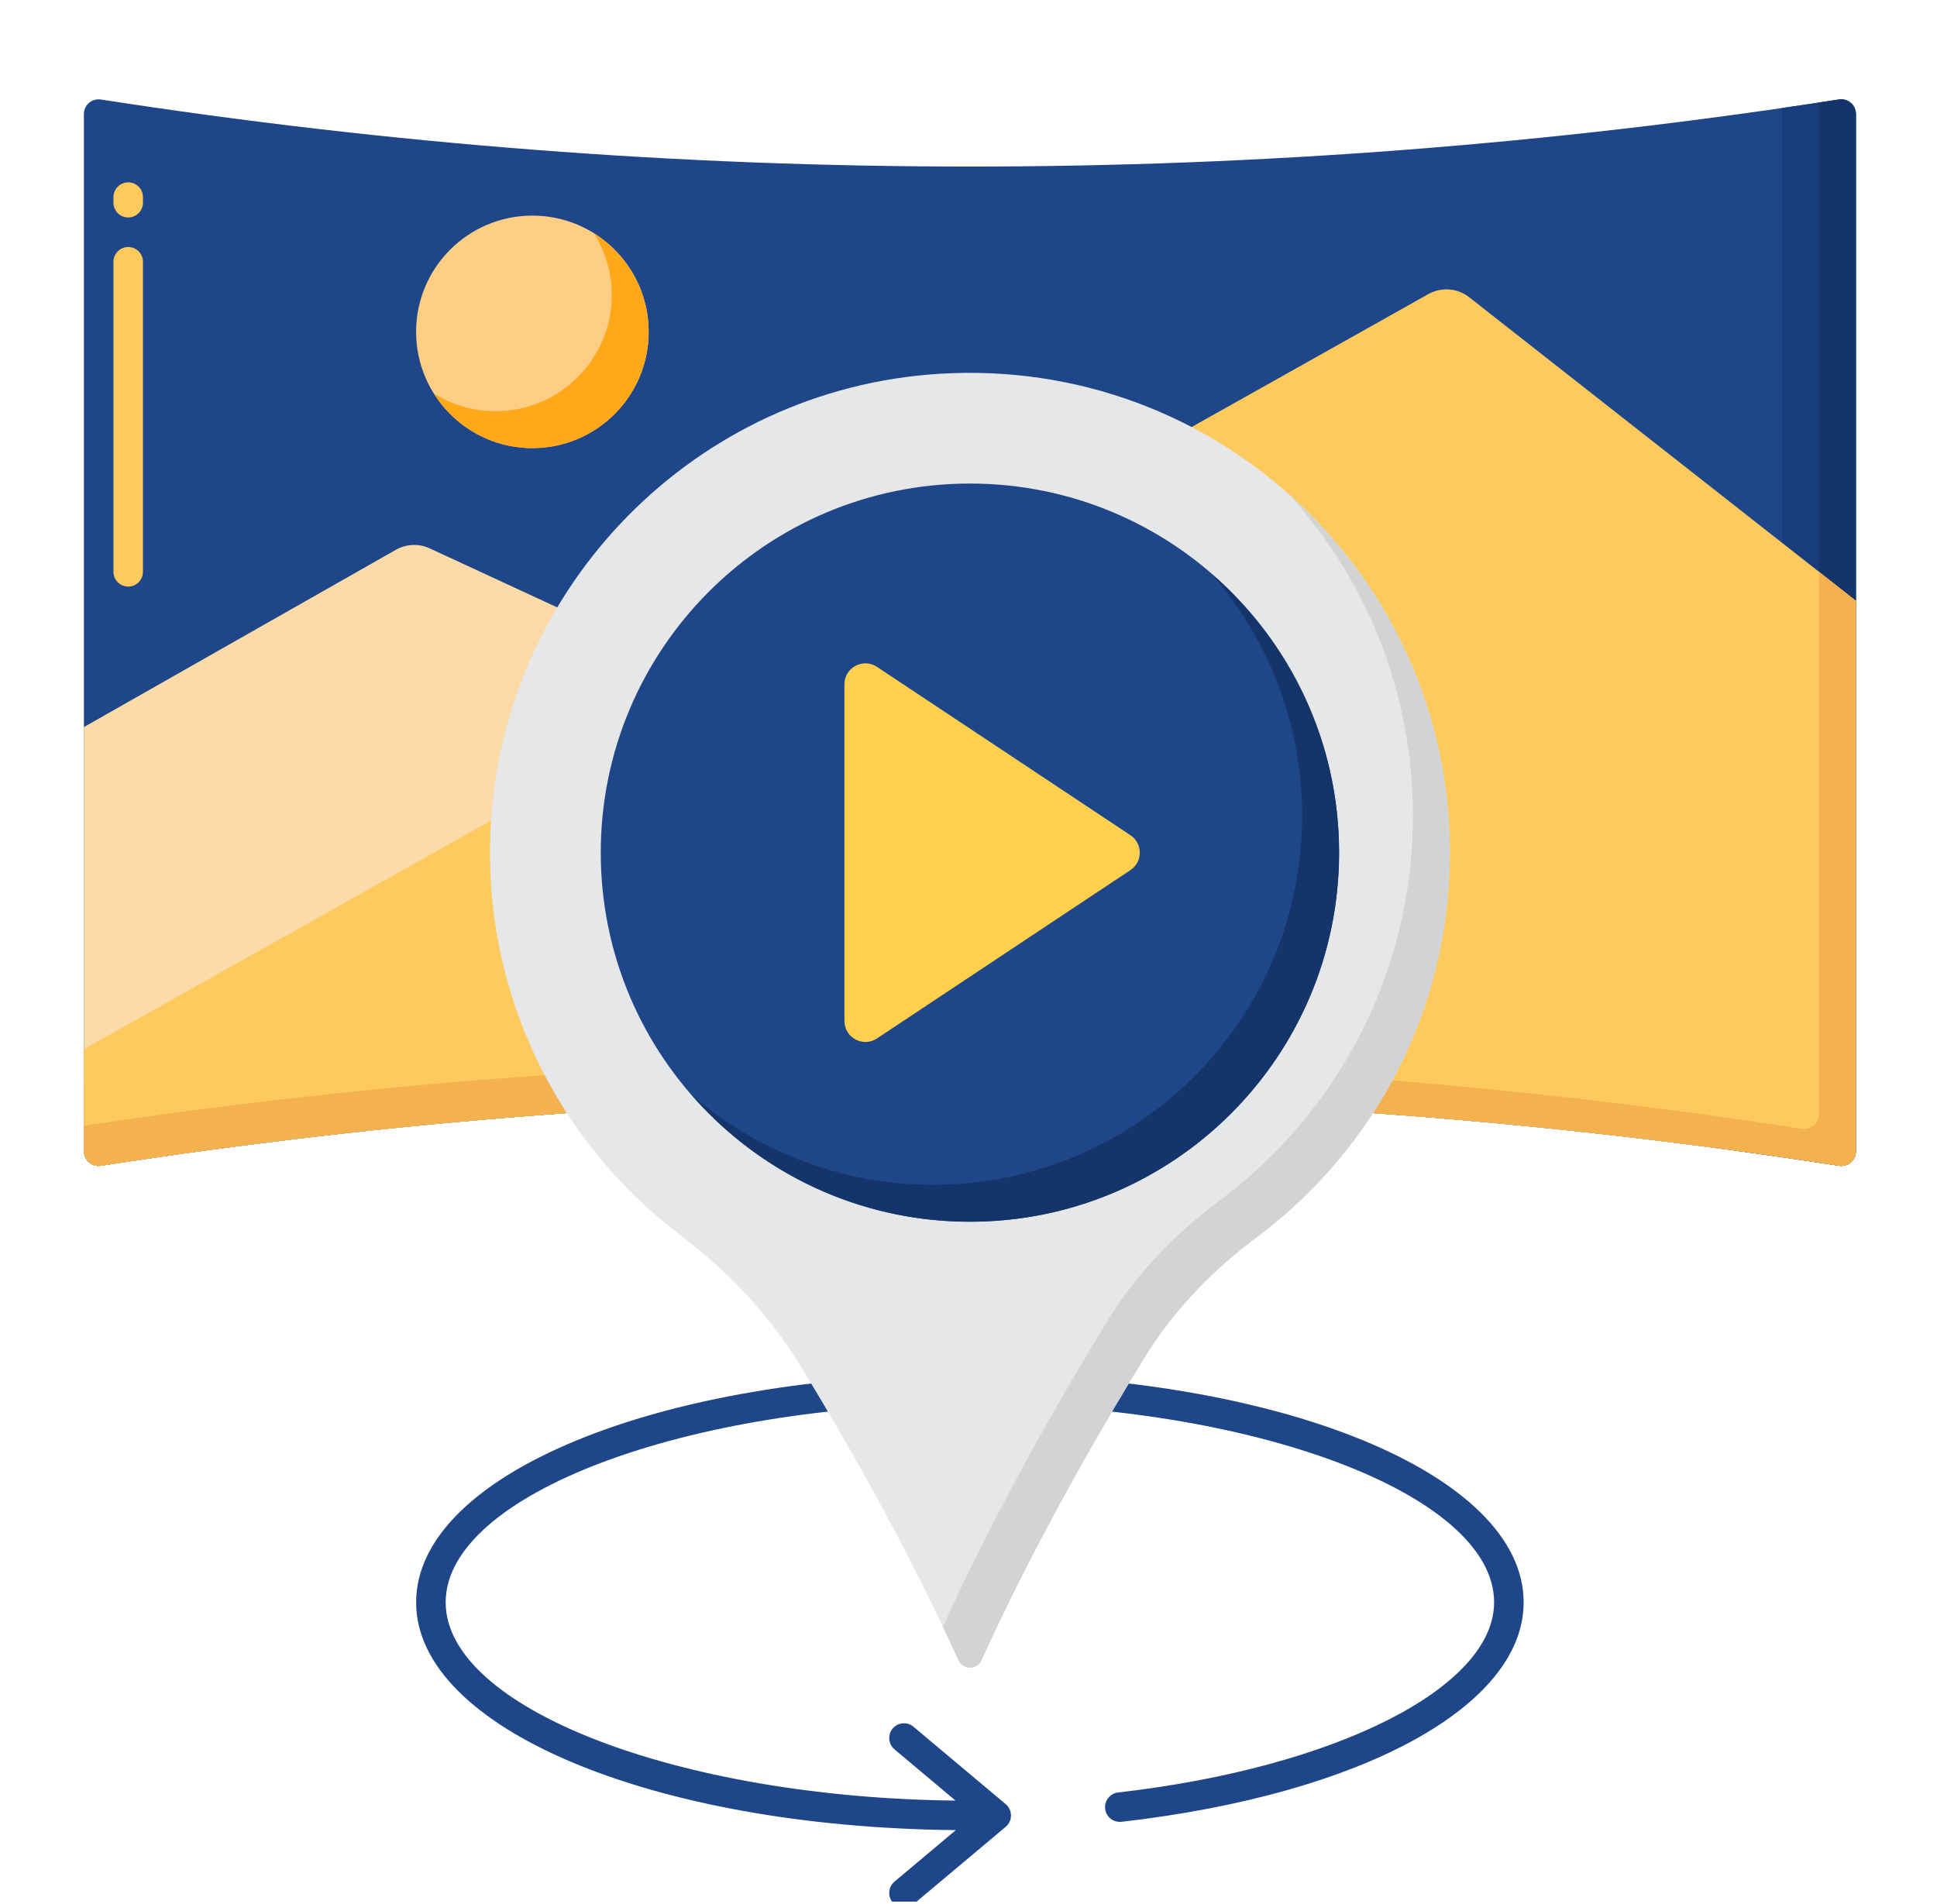
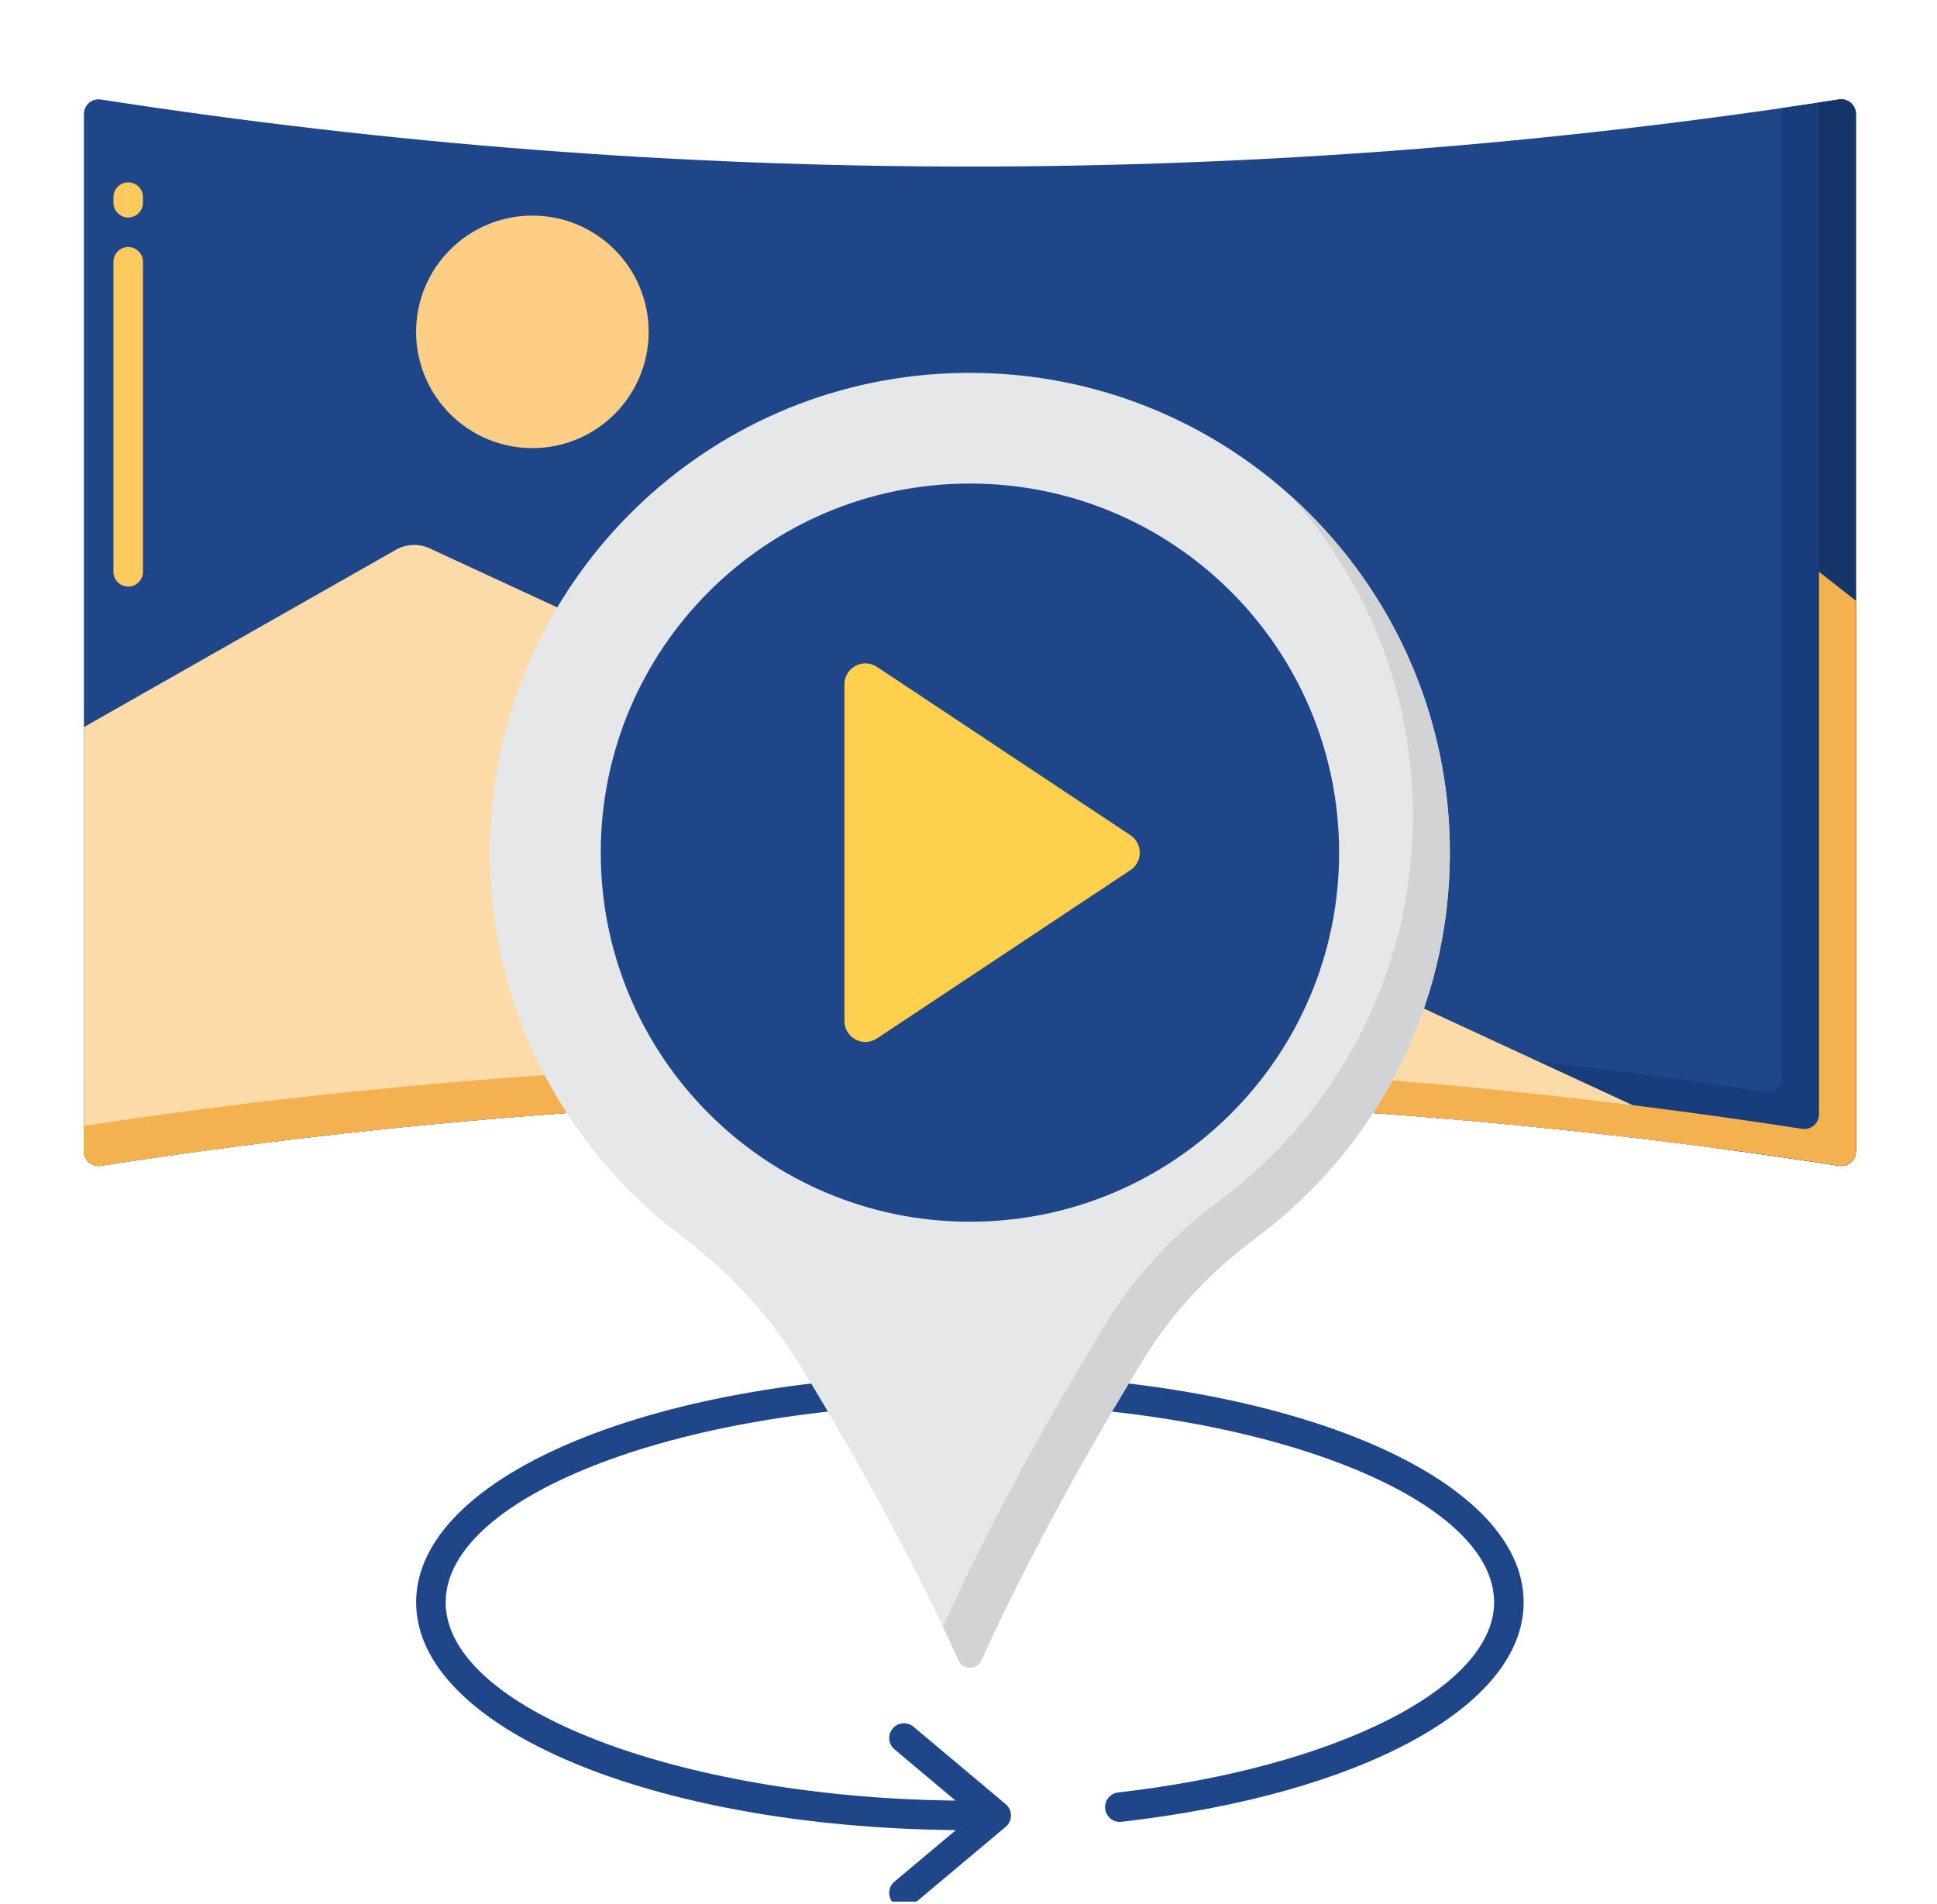
<svg xmlns="http://www.w3.org/2000/svg" width="60" height="59" viewBox="0 0 60 59" fill="none">
  <g clip-path="url(#clip0_1154_7222)">
    <path d="M56.962 36.119C39.123 33.349 20.964 33.349 3.125 36.119C2.848 36.162 2.599 35.949 2.599 35.668V3.534C2.599 3.254 2.848 3.04 3.125 3.083C20.964 5.853 39.123 5.853 56.962 3.083C57.239 3.04 57.488 3.254 57.488 3.534V35.668C57.488 35.949 57.239 36.162 56.962 36.119Z" fill="#1E4688" />
    <path d="M3.971 18.174C3.719 18.174 3.514 17.969 3.514 17.716V8.111C3.514 7.858 3.719 7.653 3.971 7.653C4.224 7.653 4.428 7.858 4.428 8.111V17.716C4.428 17.969 4.224 18.174 3.971 18.174ZM3.971 6.738C3.719 6.738 3.514 6.533 3.514 6.281V6.108C3.514 5.855 3.719 5.65 3.971 5.65C4.224 5.65 4.428 5.855 4.428 6.108V6.281C4.428 6.533 4.224 6.738 3.971 6.738Z" fill="#FECA5D" />
    <path d="M56.962 3.083C56.375 3.174 55.788 3.262 55.201 3.347V33.381C55.201 33.661 54.952 33.874 54.675 33.831C37.422 31.153 19.871 31.065 2.599 33.568V35.668C2.599 35.949 2.848 36.162 3.125 36.119C20.964 33.349 39.123 33.349 56.962 36.119C57.239 36.162 57.488 35.949 57.488 35.668V3.534C57.488 3.254 57.239 3.04 56.962 3.083Z" fill="#173D7C" />
    <path d="M56.962 3.083C56.756 3.115 56.55 3.145 56.345 3.176V34.525C56.345 34.805 56.095 35.018 55.818 34.975C38.185 32.237 20.239 32.208 2.599 34.882V35.668C2.599 35.949 2.848 36.162 3.125 36.119C20.964 33.349 39.123 33.349 56.962 36.119C57.239 36.162 57.488 35.949 57.488 35.668V3.534C57.488 3.254 57.239 3.04 56.962 3.083Z" fill="#15356A" />
    <path d="M3.125 36.119C19.831 33.525 36.818 33.36 53.559 35.625L13.31 16.99C12.975 16.834 12.586 16.851 12.265 17.033L2.599 22.527V35.669C2.599 35.949 2.848 36.162 3.125 36.119Z" fill="#FDDBA8" />
-     <path d="M45.51 9.21C45.146 8.924 44.647 8.886 44.244 9.112L37.887 12.683L2.599 32.507V35.669C2.599 35.949 2.848 36.162 3.125 36.119C20.964 33.349 39.123 33.349 56.962 36.119C57.239 36.162 57.488 35.949 57.488 35.669V18.614L54.263 16.082L45.51 9.21Z" fill="#FECA5D" />
    <path d="M56.345 17.716V34.525C56.345 34.805 56.095 35.018 55.818 34.975C38.185 32.237 20.239 32.208 2.599 34.882V35.668C2.599 35.949 2.848 36.162 3.125 36.119C20.964 33.349 39.123 33.349 56.962 36.119C57.239 36.162 57.488 35.949 57.488 35.668V18.613C57.488 18.613 56.868 18.127 56.345 17.716Z" fill="#F4B150" />
    <path d="M16.491 13.884C18.481 13.884 20.093 12.271 20.093 10.282C20.093 8.293 18.481 6.68 16.491 6.68C14.502 6.68 12.889 8.293 12.889 10.282C12.889 12.271 14.502 13.884 16.491 13.884Z" fill="#FFCE85" />
-     <path d="M18.399 7.23C18.746 7.784 18.95 8.436 18.95 9.138C18.95 11.127 17.337 12.74 15.347 12.74C14.646 12.74 13.993 12.536 13.44 12.19C14.076 13.206 15.203 13.884 16.491 13.884C18.48 13.884 20.093 12.271 20.093 10.282C20.093 8.994 19.415 7.867 18.399 7.23Z" fill="#FFA91A" />
    <path d="M30.043 42.582C20.425 42.582 12.89 45.684 12.89 49.645C12.89 53.544 20.199 56.61 29.608 56.703L27.707 58.299C27.514 58.461 27.489 58.75 27.651 58.943C27.742 59.051 27.871 59.107 28.002 59.107C28.105 59.107 28.21 59.072 28.296 58.999L31.153 56.6C31.256 56.513 31.316 56.385 31.316 56.25C31.316 56.114 31.256 55.986 31.153 55.899L28.296 53.5C28.102 53.337 27.814 53.362 27.651 53.556C27.489 53.749 27.514 54.038 27.707 54.2L29.598 55.788C20.992 55.694 13.805 52.92 13.805 49.645C13.805 46.312 21.241 43.497 30.043 43.497C38.845 43.497 46.281 46.312 46.281 49.645C46.281 52.287 41.384 54.765 34.636 55.536C34.385 55.565 34.205 55.791 34.233 56.043C34.262 56.294 34.49 56.474 34.74 56.445C42.19 55.593 47.196 52.86 47.196 49.645C47.196 45.684 39.662 42.582 30.043 42.582Z" fill="#1E4688" />
    <path d="M44.91 26.418C44.91 17.891 37.731 11.041 29.087 11.582C21.553 12.054 15.559 18.143 15.195 25.683C14.947 30.833 17.323 35.44 21.099 38.289C22.555 39.387 23.817 40.724 24.77 42.279C27.434 46.631 29.027 49.967 29.687 51.437C29.825 51.746 30.263 51.746 30.402 51.438C31.072 49.95 32.7 46.55 35.431 42.093C36.331 40.626 37.531 39.373 38.912 38.346C42.551 35.636 44.91 31.304 44.91 26.418Z" fill="#E6E7E8" />
    <path d="M39.971 15.358C42.33 17.989 43.767 21.463 43.767 25.275C43.767 30.16 41.409 34.493 37.77 37.203C36.389 38.23 35.188 39.483 34.289 40.95C31.558 45.407 29.93 48.807 29.259 50.294C29.244 50.329 29.223 50.358 29.201 50.385C29.398 50.801 29.561 51.154 29.688 51.437C29.826 51.746 30.264 51.746 30.403 51.438C31.073 49.951 32.701 46.55 35.432 42.094C36.332 40.626 37.533 39.374 38.913 38.346C42.552 35.637 44.911 31.304 44.911 26.418C44.911 22.024 43.002 18.079 39.971 15.358Z" fill="#D1D3D4" />
    <path d="M30.045 37.853C36.36 37.853 41.48 32.733 41.48 26.418C41.48 20.102 36.36 14.982 30.045 14.982C23.729 14.982 18.609 20.102 18.609 26.418C18.609 32.733 23.729 37.853 30.045 37.853Z" fill="#1E4688" />
-     <path d="M37.535 17.782C39.278 19.789 40.335 22.408 40.335 25.274C40.335 31.59 35.215 36.709 28.899 36.709C26.033 36.709 23.415 35.652 21.408 33.91C23.504 36.324 26.594 37.853 30.043 37.853C36.358 37.853 41.478 32.733 41.478 26.418C41.478 22.969 39.949 19.879 37.535 17.782Z" fill="#15356A" />
    <path d="M26.157 31.634V21.202C26.157 20.684 26.734 20.375 27.166 20.662L35.016 25.877C35.402 26.134 35.402 26.702 35.016 26.959L27.166 32.174C26.734 32.461 26.157 32.152 26.157 31.634Z" fill="#FFD04E" />
  </g>
  <defs>
    <clipPath id="clip0_1154_7222">
      <rect width="58.549" height="58.549" fill="white" transform="translate(0.772 0.37)" />
    </clipPath>
  </defs>
</svg>